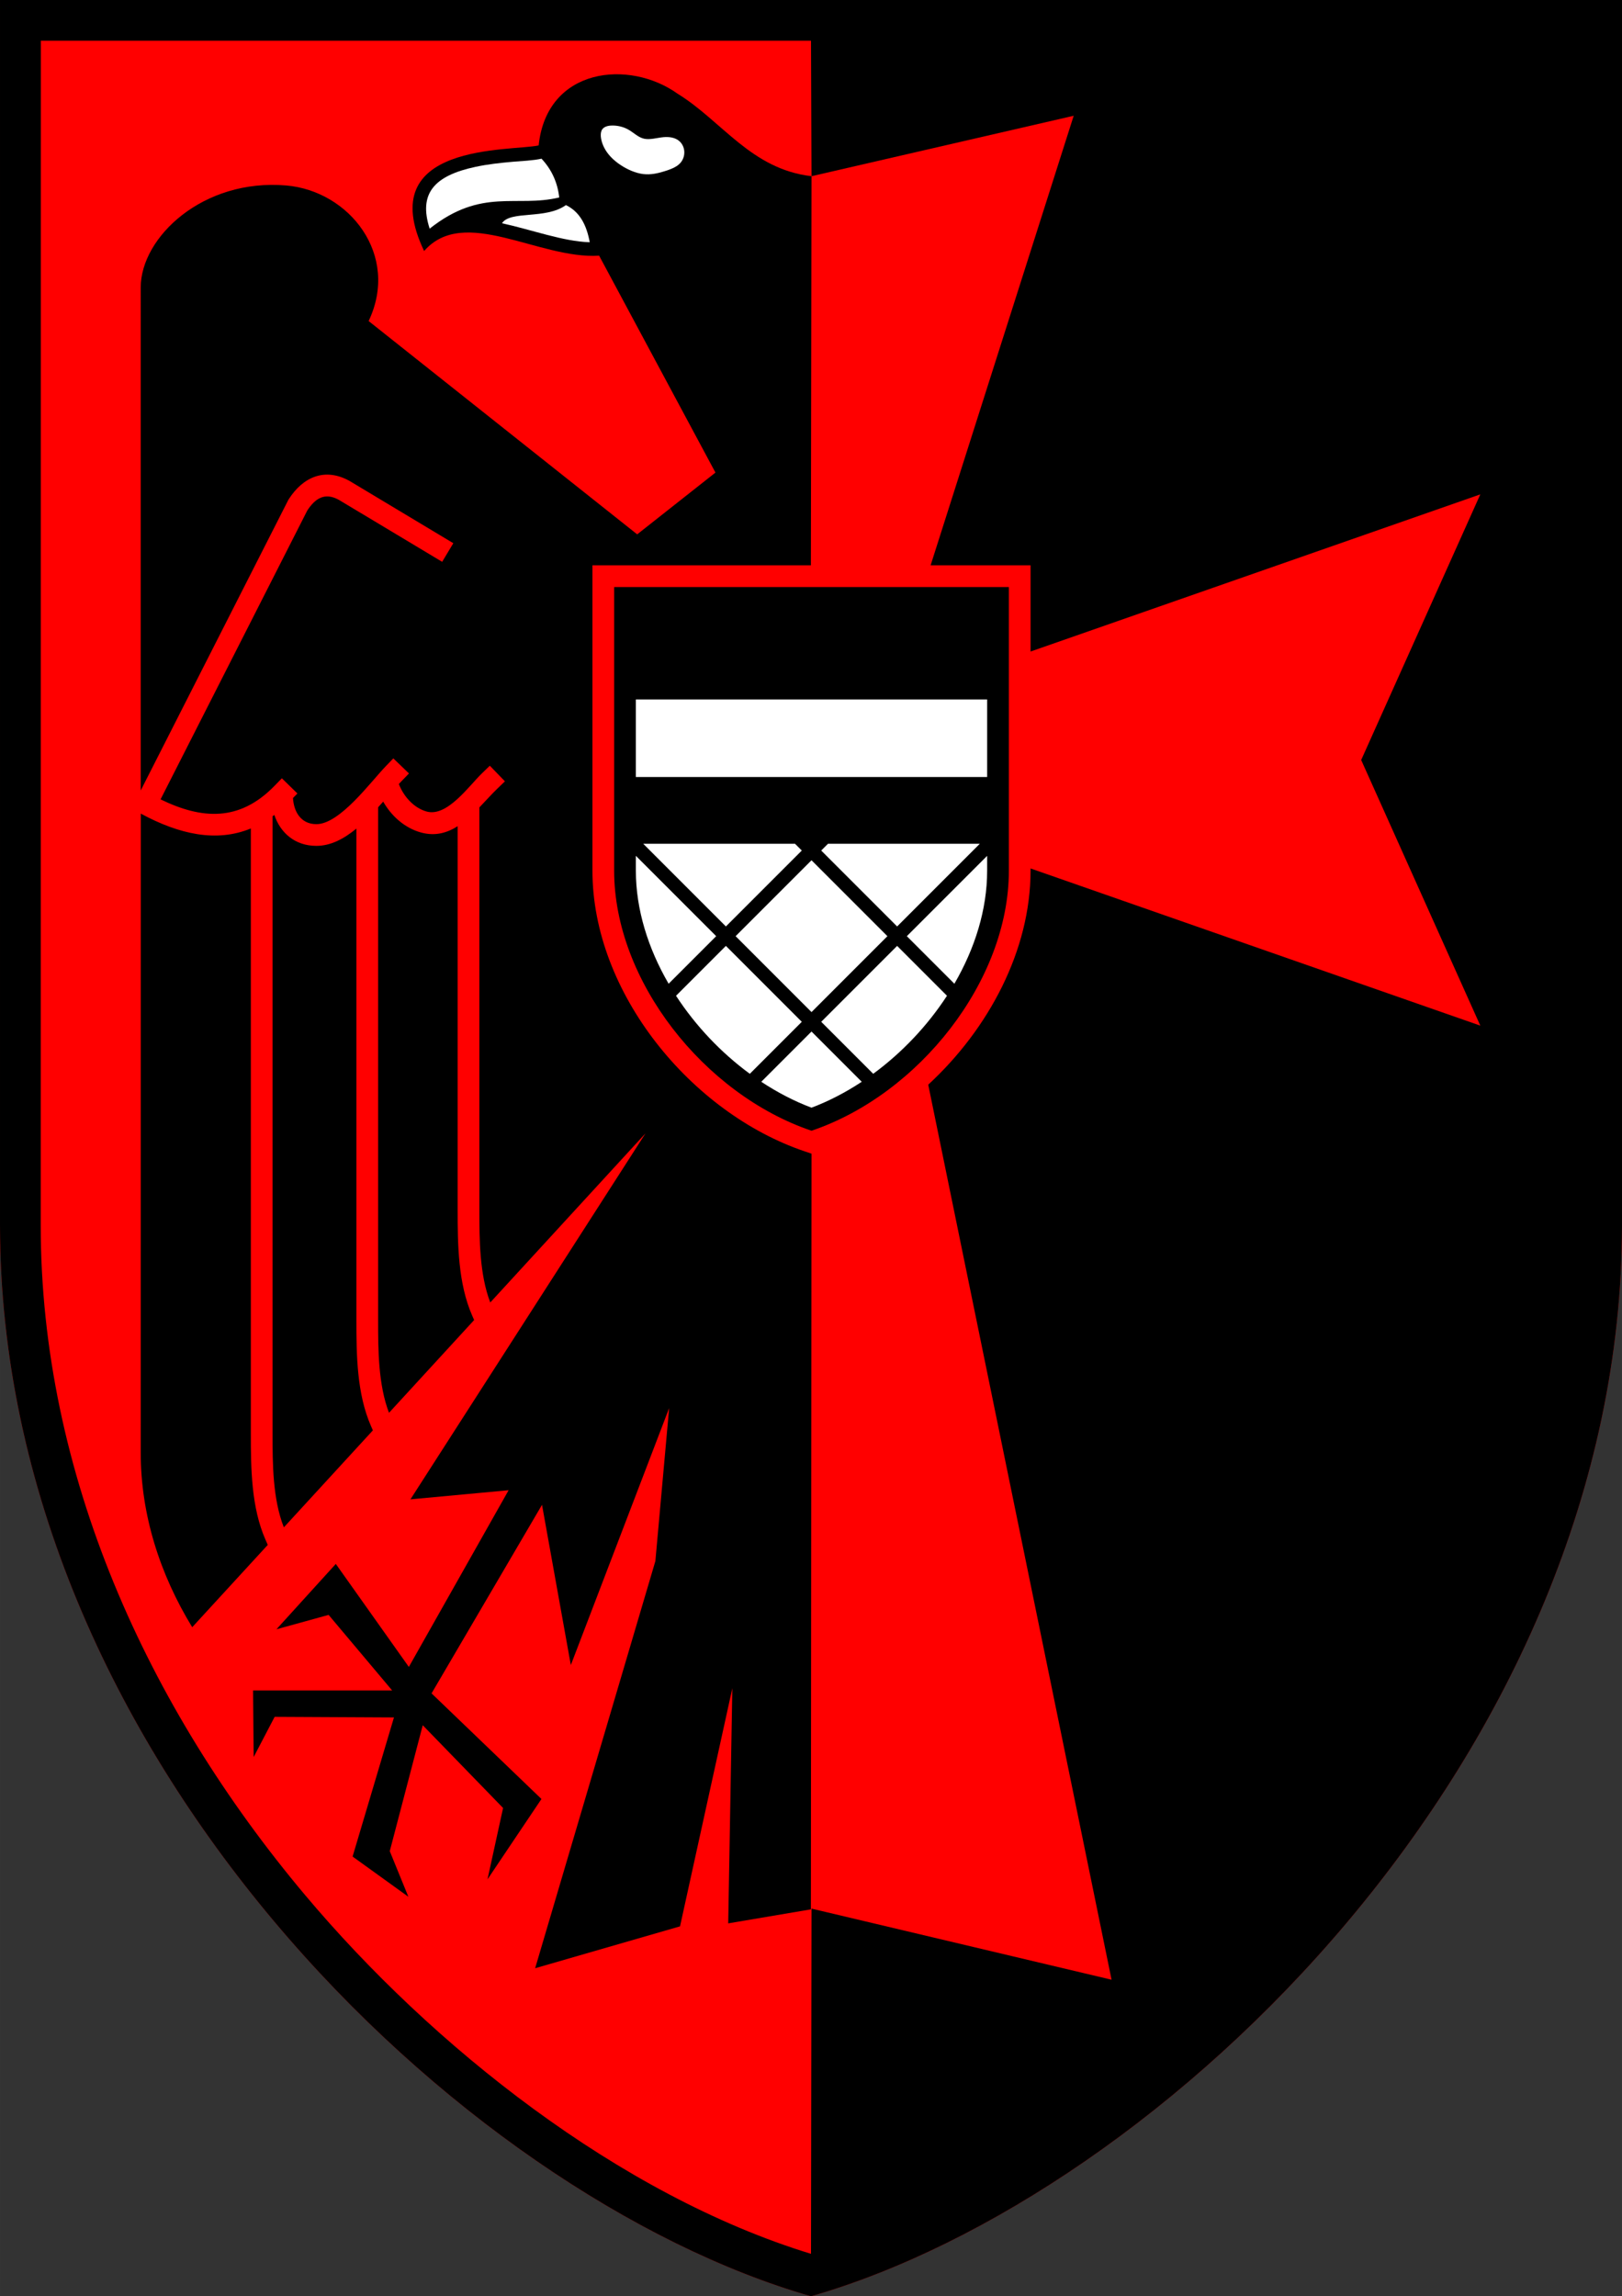
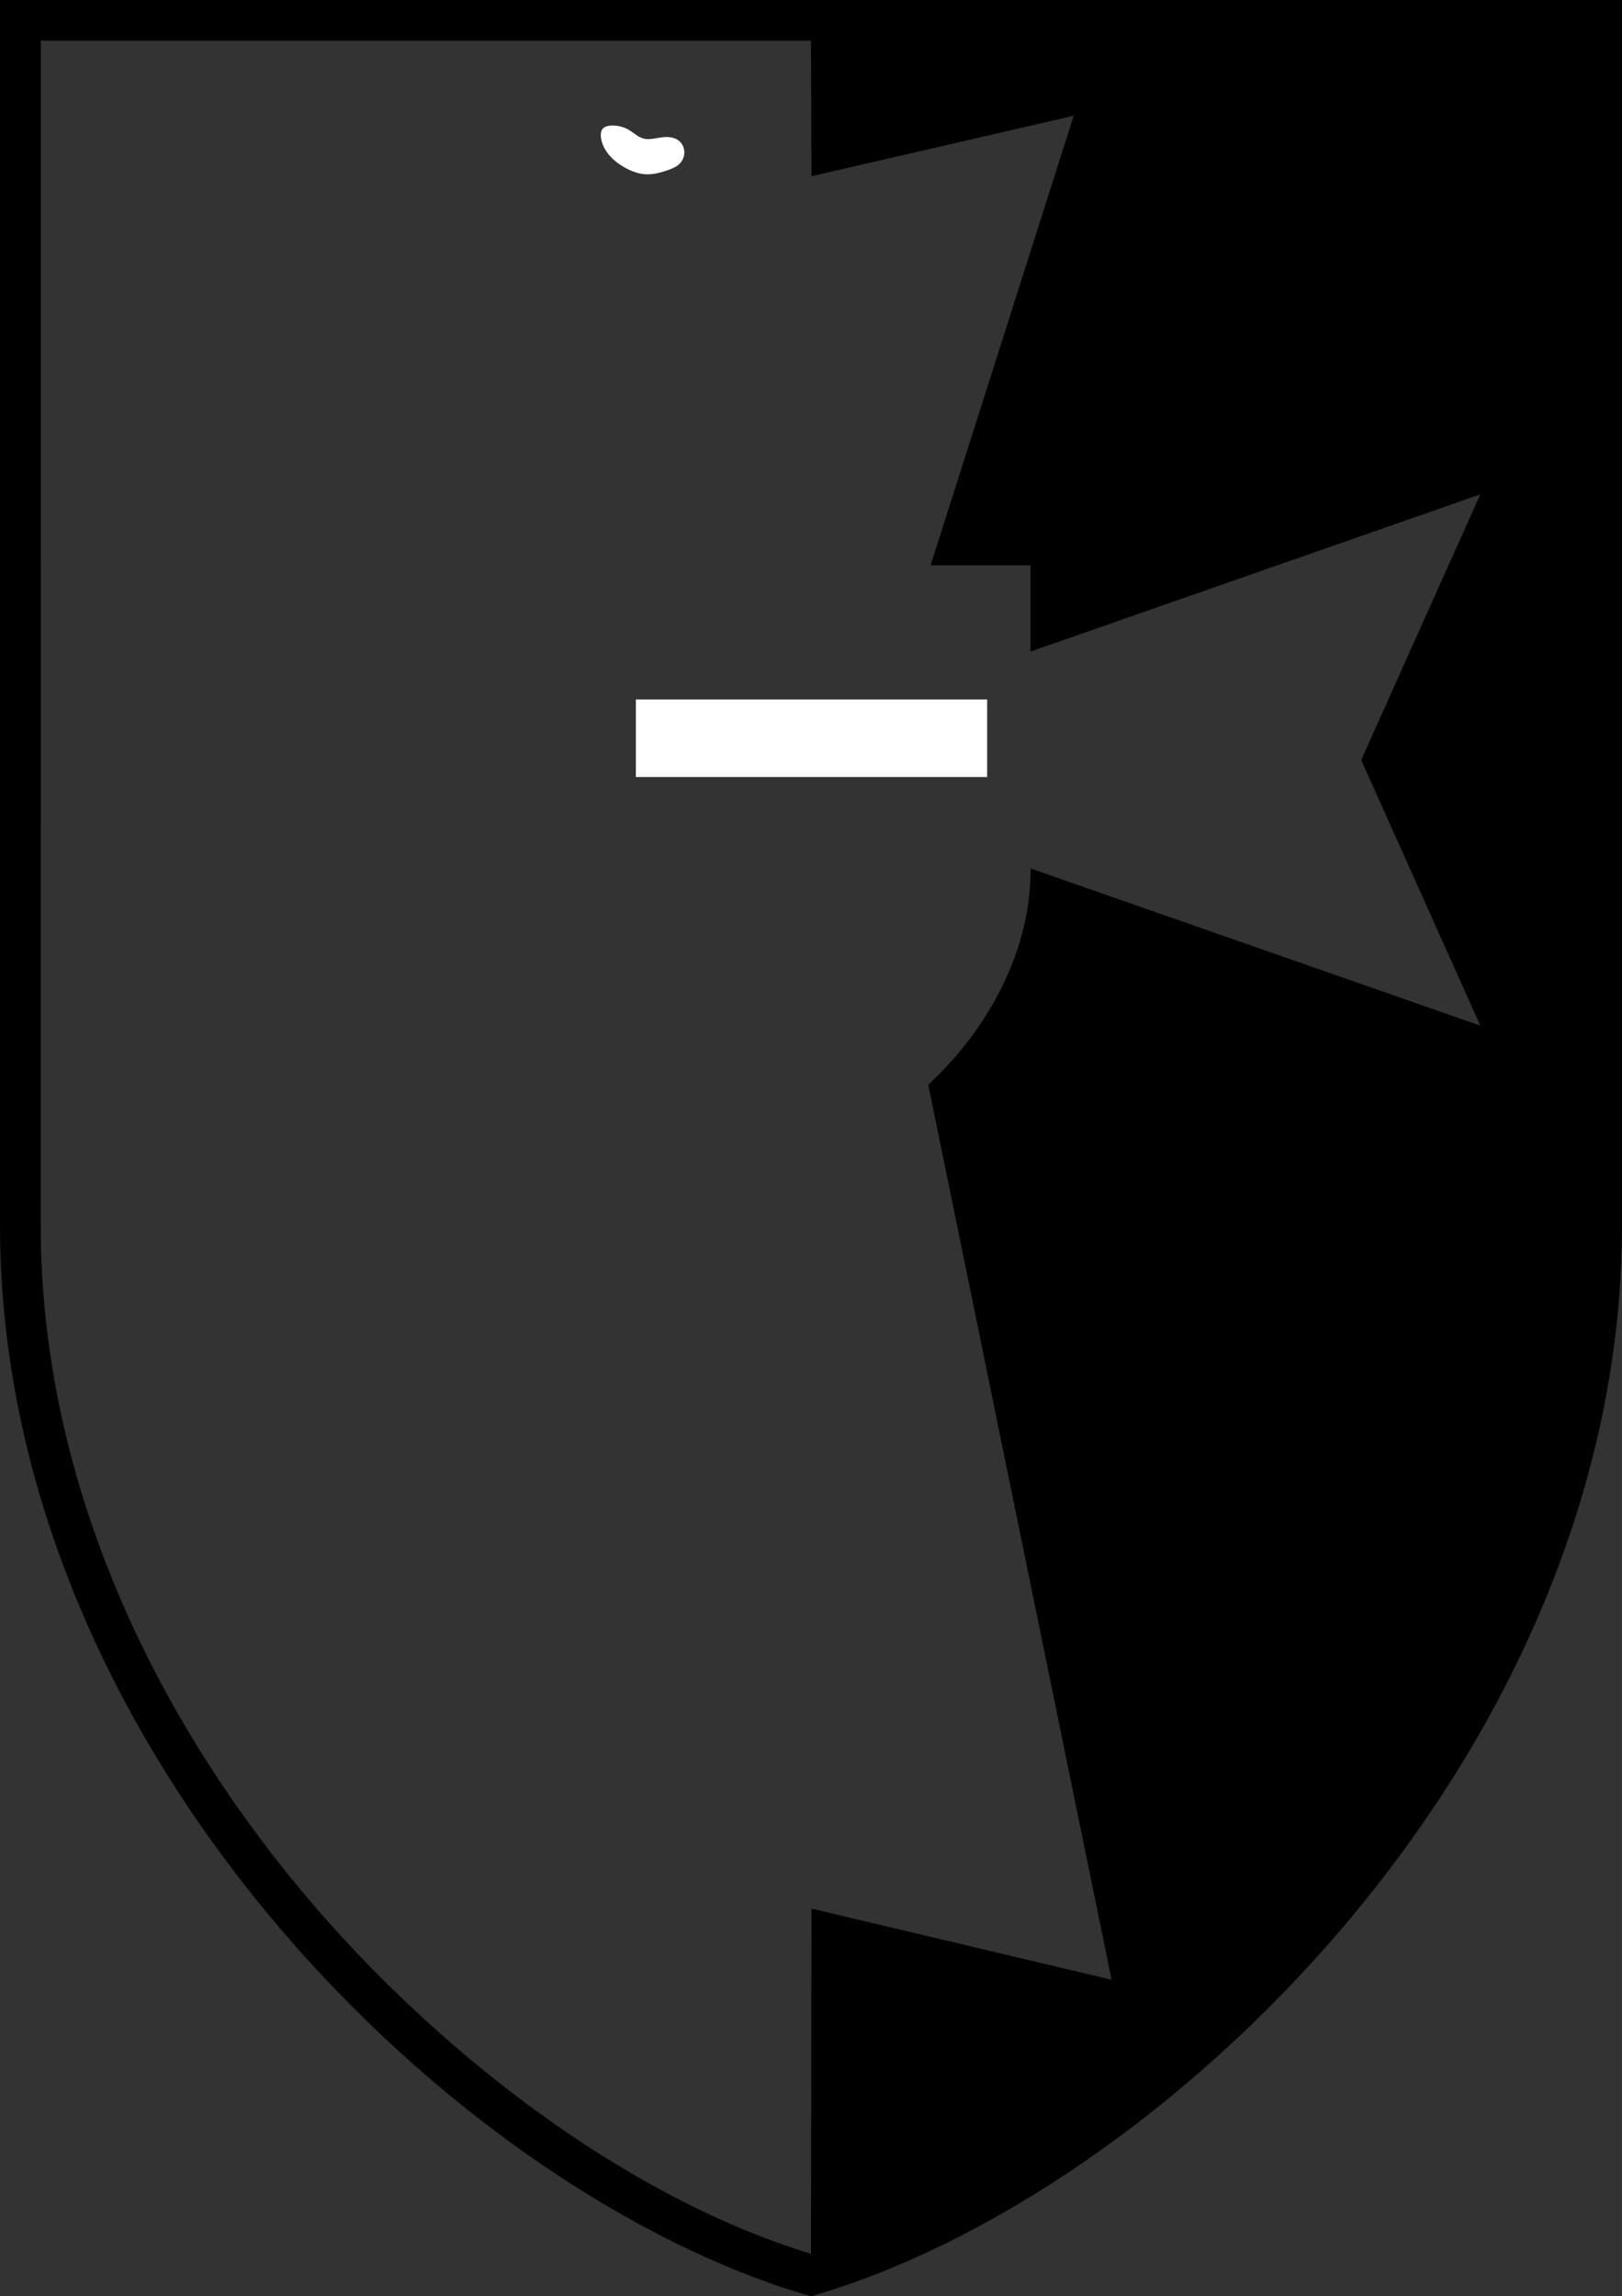
<svg xmlns="http://www.w3.org/2000/svg" xmlns:ns1="http://sodipodi.sourceforge.net/DTD/sodipodi-0.dtd" xmlns:ns2="http://www.inkscape.org/namespaces/inkscape" xml:space="preserve" width="59.765mm" height="84.591mm" version="1.1" style="clip-rule:evenodd;fill-rule:evenodd;image-rendering:optimizeQuality;shape-rendering:geometricPrecision;text-rendering:geometricPrecision" viewBox="0 0 5961.742 8438.267" id="svg978" ns1:docname="Sudetenland_Wappen.svg" ns2:version="1.2 (dc2aedaf03, 2022-05-15)">
  <rect x="0" y="0" width="5961.742" height="8438.267" fill="#333333" stroke="none" />
  <ns1:namedview id="namedview980" pagecolor="#ffffff" bordercolor="#666666" borderopacity="1.0" ns2:showpageshadow="2" ns2:pageopacity="0.0" ns2:pagecheckerboard="0" ns2:deskcolor="#d1d1d1" ns2:document-units="mm" showgrid="false" ns2:zoom="0.5" ns2:cx="-45" ns2:cy="19" ns2:window-width="1920" ns2:window-height="1058" ns2:window-x="1672" ns2:window-y="-8" ns2:window-maximized="1" ns2:current-layer="Ebene_x0020_1" />
  <defs id="defs958">
    <style type="text/css" id="style956">
   
    .fil1 {fill:black}
    .fil0 {fill:red}
    .fil2 {fill:white}
   
  </style>
  </defs>
  <g id="Ebene_x0020_1" ns2:label="Ebene 1" ns2:groupmode="layer">
-     <path class="fil0" d="M 2980.87,8438.27 C 1691.33,8067.55 0.47,6445.77 0,4502 L 0.46,0 h 2980.41 2980.41 l 0.46,4502 c -0.47,1943.77 -1691.33,3565.54 -2980.87,3936.27 z" id="path961" />
-     <path class="fil1" d="m 1370.53,5256.16 -327.21,356.42 c -41.12,-103.88 -41.56,-234.33 -41.56,-343.45 V 2999.57 c 2.18,-1.59 4.37,-3.19 6.54,-4.84 22.18,65.45 75.54,113.5 154.34,113.62 53.24,0.08 102.32,-26.47 147.3,-63.53 v 1807.12 c 0,127.16 1.62,269.83 53.54,388.16 l 7.05,16.07 z m 59.29,-64.57 312.88,-340.83 -7.07,-16.1 c -51.96,-118.31 -53.54,-261.01 -53.54,-388.16 V 3036.08 c -39.29,24.96 -83.43,37.49 -135.67,22.85 -58.96,-16.52 -107.76,-59.99 -137.95,-113.24 -6.13,6.94 -12.38,13.95 -18.72,20.94 v 1885.29 c 0,107.79 0.42,236.42 40.08,339.66 z M 706.46,5979.51 C 587.94,5785.5 517.17,5566.39 517.17,5338.06 l 0.4,-2348.23 c 141.73,76.67 278.03,106.41 404.39,54.61 v 2224.69 c 0,127.16 1.63,269.84 53.54,388.16 l 8.66,19.73 -277.69,302.49 z m 1666.32,-1815.08 -864.19,1345.19 360.82,-33.46 -366.7,649.28 -268.45,-378.52 -218.17,240.2 191.73,-52.88 233.57,277.66 H 930.15 l 2.2,244.61 77.13,-147.65 438.54,2.2 -152.05,511.26 204.98,147.65 -68.33,-167.52 121.18,-462.74 295.29,304.11 -57.3,262.24 198.34,-295.3 -403.93,-388.09 405.99,-692.91 105.88,588.86 361.41,-944.31 -50.62,562.22 -441.92,1496.12 532.54,-153.89 192.24,-875.13 -15.14,864.17 303.89,-51.46 2.27,-2776.93 -25.6,-8.67 C 2540.59,4089.67 2177.55,3648.7 2177.55,3199.72 V 2077.39 h 802.92 l 2.27,-1429.91 C 2760.6,621.66 2654.6,445.41 2490.53,344.38 2313.7,217.69 2010.17,246.73 1979.81,534.42 c -103.37,22.43 -611.89,-11.88 -420.97,387.98 147.13,-168.49 422.26,31.22 643.28,17.15 l 427.56,797.08 -287.68,226.98 -987.11,-783.88 c 115.58,-242.83 -70.95,-478.42 -303.1,-498.19 -305.21,-26 -533.74,189.18 -534.62,374.15 l -0.02,1849.16 542.96,-1068.6 1.1,-1.7 c 52.84,-82.19 132.83,-117.25 223.07,-67.48 l 1.25,0.73 380.7,228.29 -41.05,68.44 -380.03,-227.9 c -51.3,-27.98 -86.18,-5.81 -115.75,39.44 L 590.12,2937.43 c 151.43,73.68 289.58,82.75 418.04,-48.83 l 27.87,-28.55 57.1,55.74 -16.28,16.68 c 3.05,50.47 29.05,95.99 85.93,96.07 86.31,0.13 199,-154.69 255.22,-212.98 l 27.69,-28.72 57.45,55.39 -27.7,28.73 c -3.12,3.24 -6.28,6.59 -9.48,10.03 17.45,45.64 54.86,87.89 102,101.1 75.31,21.11 155.2,-93.64 203.73,-140.56 l 28.68,-27.73 55.47,57.37 -28.69,27.74 c -21.29,20.59 -42.72,44.73 -65.24,68.14 v 1479.46 c 0,107.8 0.44,236.45 40.09,339.69 l 570.8,-621.75 z" id="path963" />
-     <path class="fil1" d="m 2982.73,2157.19 h 725.39 v 1042.53 c 0,404.26 -330.51,821.71 -725.39,955.44 -394.87,-133.73 -725.39,-551.18 -725.39,-955.44 V 2157.19 Z" id="path965" />
-     <path class="fil2" d="m 2337.15,3144.95 v 54.76 c 0,142.98 45.27,286.03 120.43,415.24 l 174.79,-174.79 -295.22,-295.22 z m 330.92,259.52 278.97,-278.97 -24.88,-24.88 h -557.94 z m -183.28,254.68 c 72.06,110.76 165.94,209.52 271.19,286.75 l 191.06,-191.06 -278.97,-278.97 z m 497.95,59.99 278.97,-278.97 -278.97,-278.97 -278.97,278.97 z m 314.67,-314.67 303.85,-303.85 h -557.94 l -24.88,24.88 z m -499.35,570.75 c 59.13,39.07 121.25,71.33 184.66,95.19 63.41,-23.86 125.54,-56.13 184.67,-95.2 l -184.66,-184.66 z m 411.42,-29.33 c 105.24,-77.23 199.12,-176.01 271.18,-286.76 l -183.26,-183.26 -278.97,278.97 z m 298.4,-330.94 c 75.15,-129.2 120.42,-272.26 120.42,-415.23 v -54.74 l -295.2,295.2 174.78,174.78 z" id="path967" />
    <polygon class="fil2" points="3628.32,2855.32 2337.15,2855.32 2337.15,2570.27 3628.32,2570.27 " id="polygon969" />
    <path class="fil1" d="M 2980.87,8438.27 C 1691.33,8067.55 0.47,6445.77 0,4502 V 0 H 2980.87 5961.778 V 4502 C 5961.308,6445.77 4270.41,8067.54 2980.87,8438.27 Z m 1.87,-1424.68 -1.87,1268.6 C 2275.65,8066.2 1587.69,7518.52 1121.32,6963.75 541.31,6273.8 149.54,5414.7 149.63,4502.03 l 0.44,-4352.39 2830.8,0.01 1.87,497.84 963.68,-222.11 -525.92,1652.02 h 367.43 l -0.04,316.8 1653.12,-577.56 -437.89,976.14 437.89,976.14 -1653.12,-577.62 -0.04,8.36 c 0,292.27 -153.79,581.25 -376.08,786.21 l 673.87,3289.04 -1102.9,-261.29 z" id="path971" ns1:nodetypes="cccccccccsccccccccccccccccc" />
-     <path class="fil2" d="m 2368.46,509.95 c 21.32,4.31 47.46,-3.8 69.99,-5.88 22.52,-2.07 41.45,1.89 54.75,11.54 13.32,9.66 21.02,25.01 21.96,41.17 0.94,16.16 -4.91,33.13 -17.88,45.56 -12.96,12.42 -33.04,20.3 -56.17,27.37 -23.13,7.07 -49.32,13.33 -77.36,9.86 -28.04,-3.47 -57.96,-16.68 -83.14,-33.44 -25.18,-16.76 -45.63,-37.06 -58.39,-60.64 -12.76,-23.58 -17.82,-50.44 -11.11,-65.73 6.71,-15.3 25.2,-19.04 44.33,-18.38 19.13,0.66 38.93,5.72 57.07,16.62 18.15,10.89 34.64,27.63 55.95,31.95 z" id="path973" />
-     <path class="fil2" d="m 1990.37,583.16 c 37.71,40.38 59.05,88.02 65.11,142.47 -158.75,38.2 -284.52,-37.11 -476.25,114.58 -41.6,-129.06 16.39,-194.56 168.32,-227.03 45.08,-9.64 91.14,-14.7 137.02,-18.68 33.53,-2.91 73.21,-4.26 105.8,-11.33 z m 89.7,170.49 c 51.8,24.87 76.21,74.76 87.55,136.56 -99.01,-3.1 -212.83,-45.97 -322.66,-69.83 31.46,-47.86 160.76,-12.93 235.11,-66.74 z" id="path975" />
+     <path class="fil2" d="m 2368.46,509.95 c 21.32,4.31 47.46,-3.8 69.99,-5.88 22.52,-2.07 41.45,1.89 54.75,11.54 13.32,9.66 21.02,25.01 21.96,41.17 0.94,16.16 -4.91,33.13 -17.88,45.56 -12.96,12.42 -33.04,20.3 -56.17,27.37 -23.13,7.07 -49.32,13.33 -77.36,9.86 -28.04,-3.47 -57.96,-16.68 -83.14,-33.44 -25.18,-16.76 -45.63,-37.06 -58.39,-60.64 -12.76,-23.58 -17.82,-50.44 -11.11,-65.73 6.71,-15.3 25.2,-19.04 44.33,-18.38 19.13,0.66 38.93,5.72 57.07,16.62 18.15,10.89 34.64,27.63 55.95,31.95 " id="path973" />
  </g>
</svg>